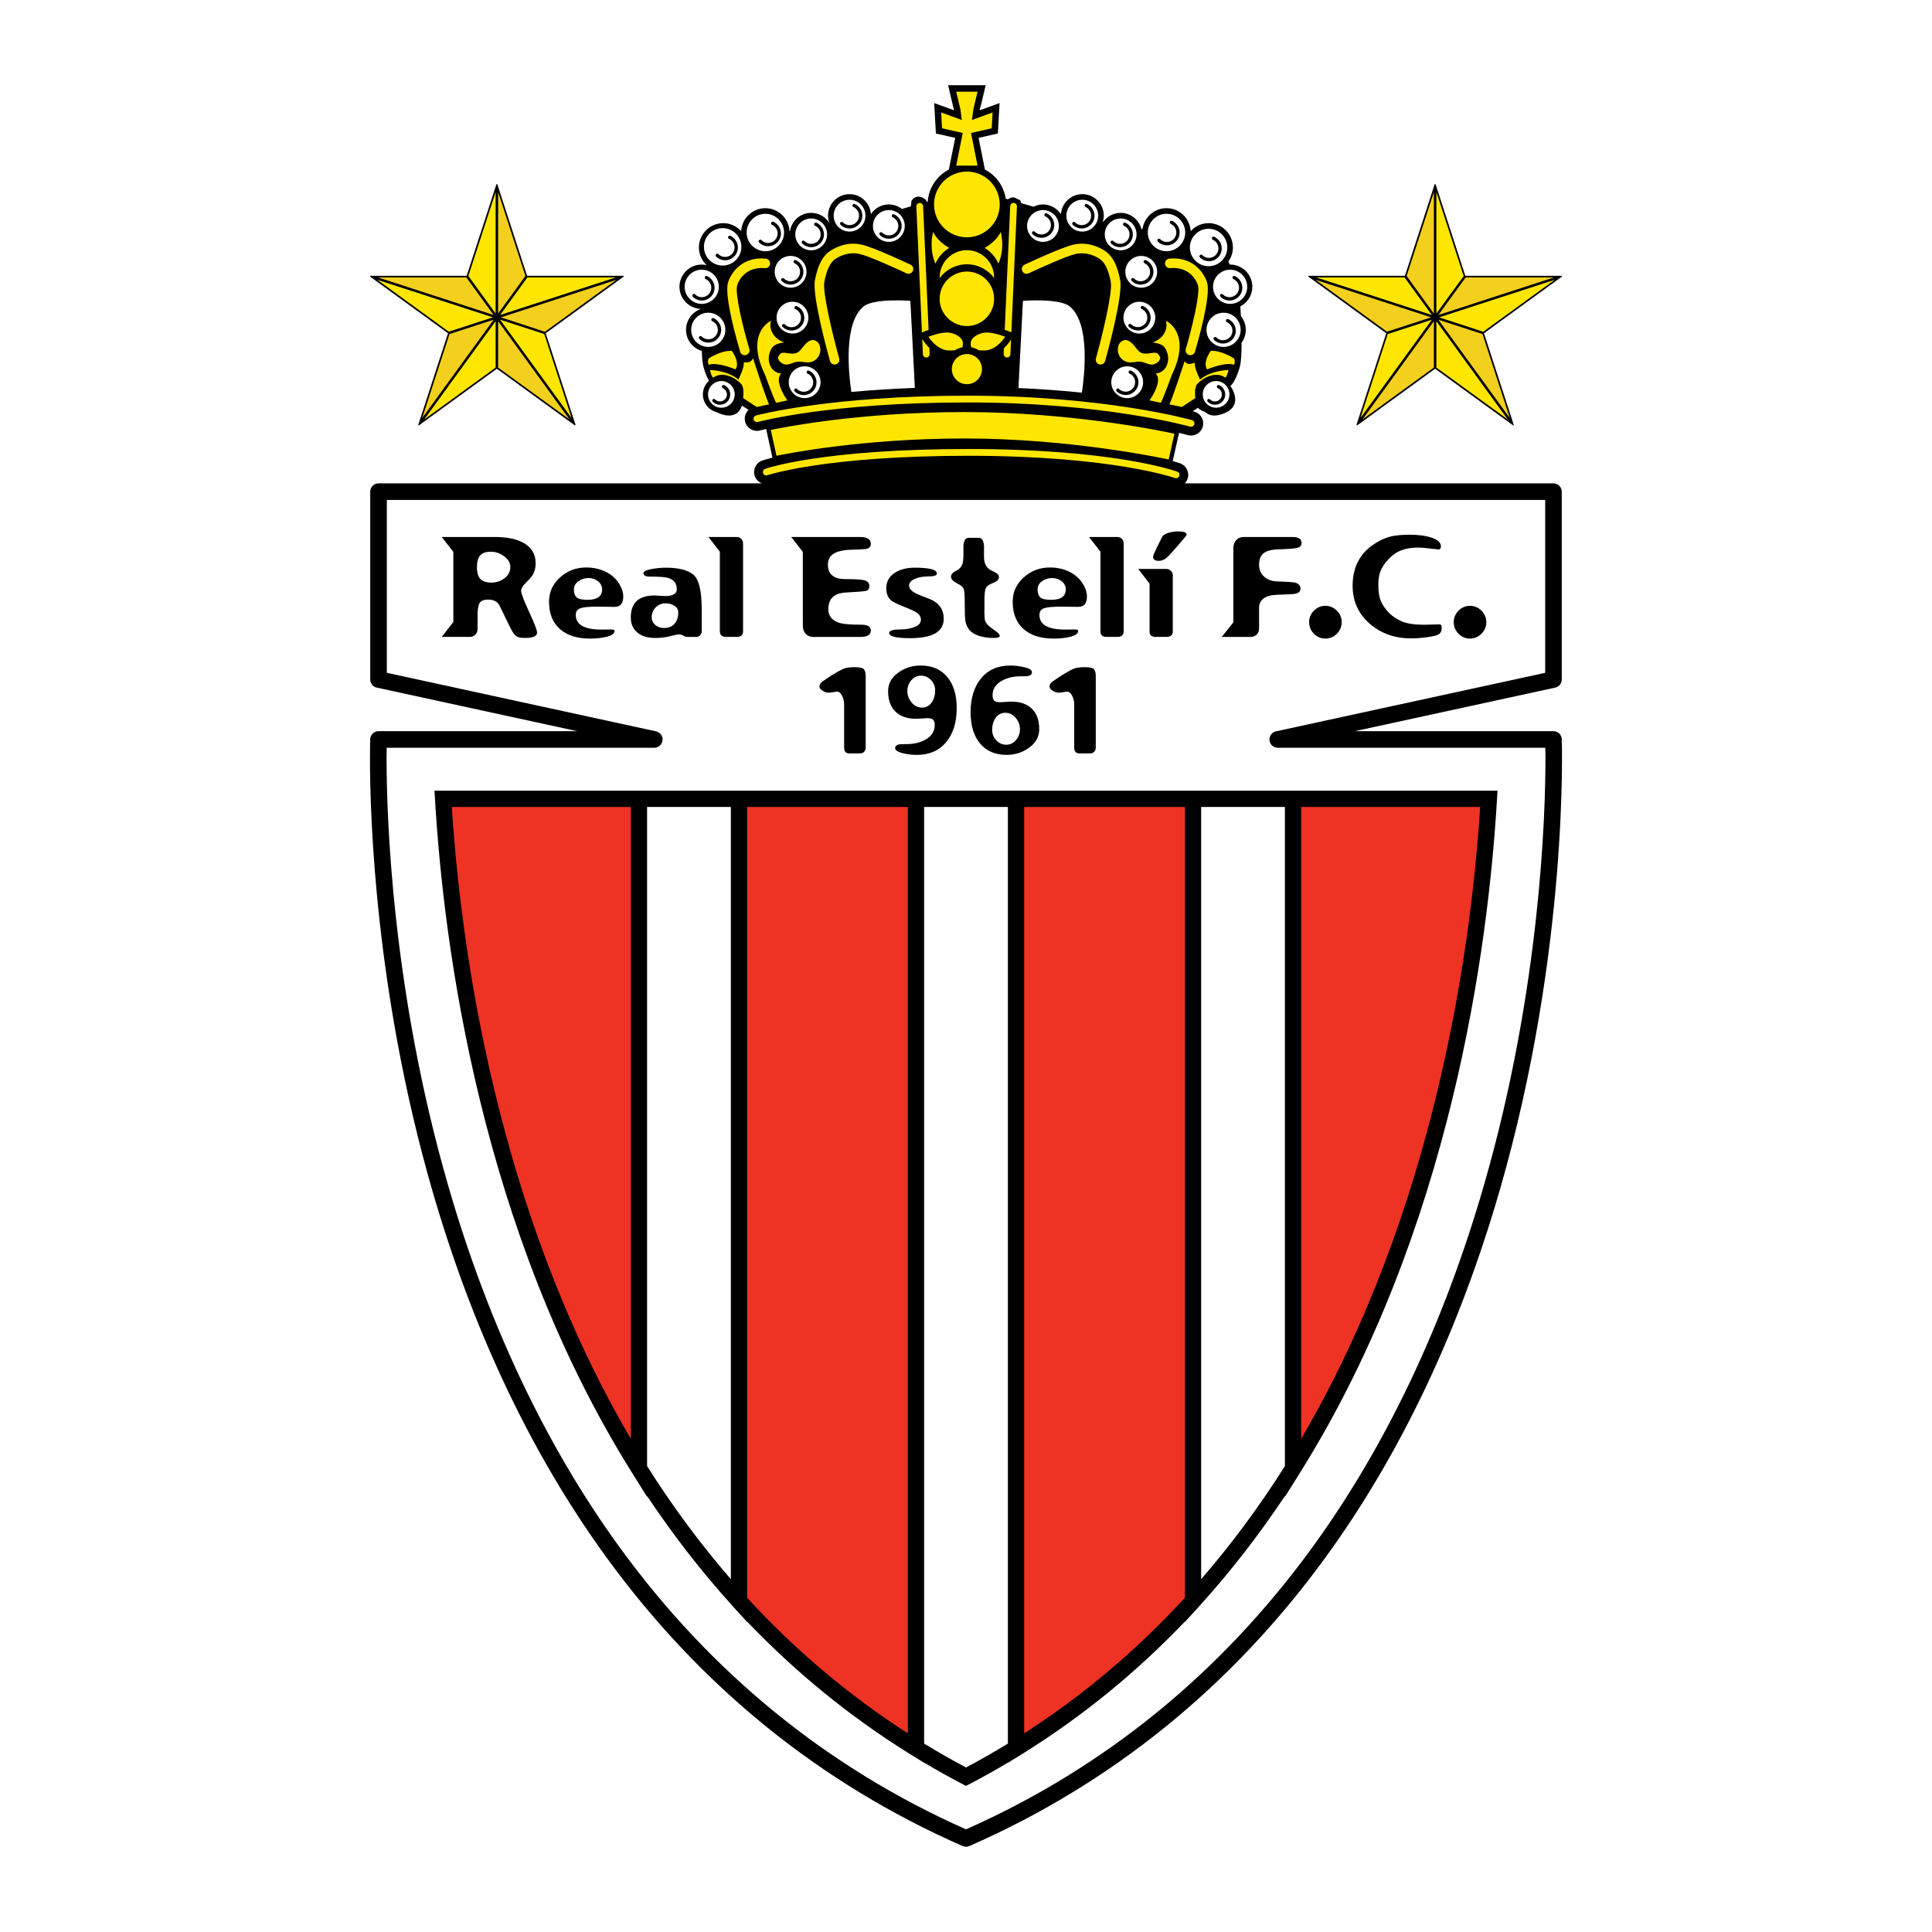
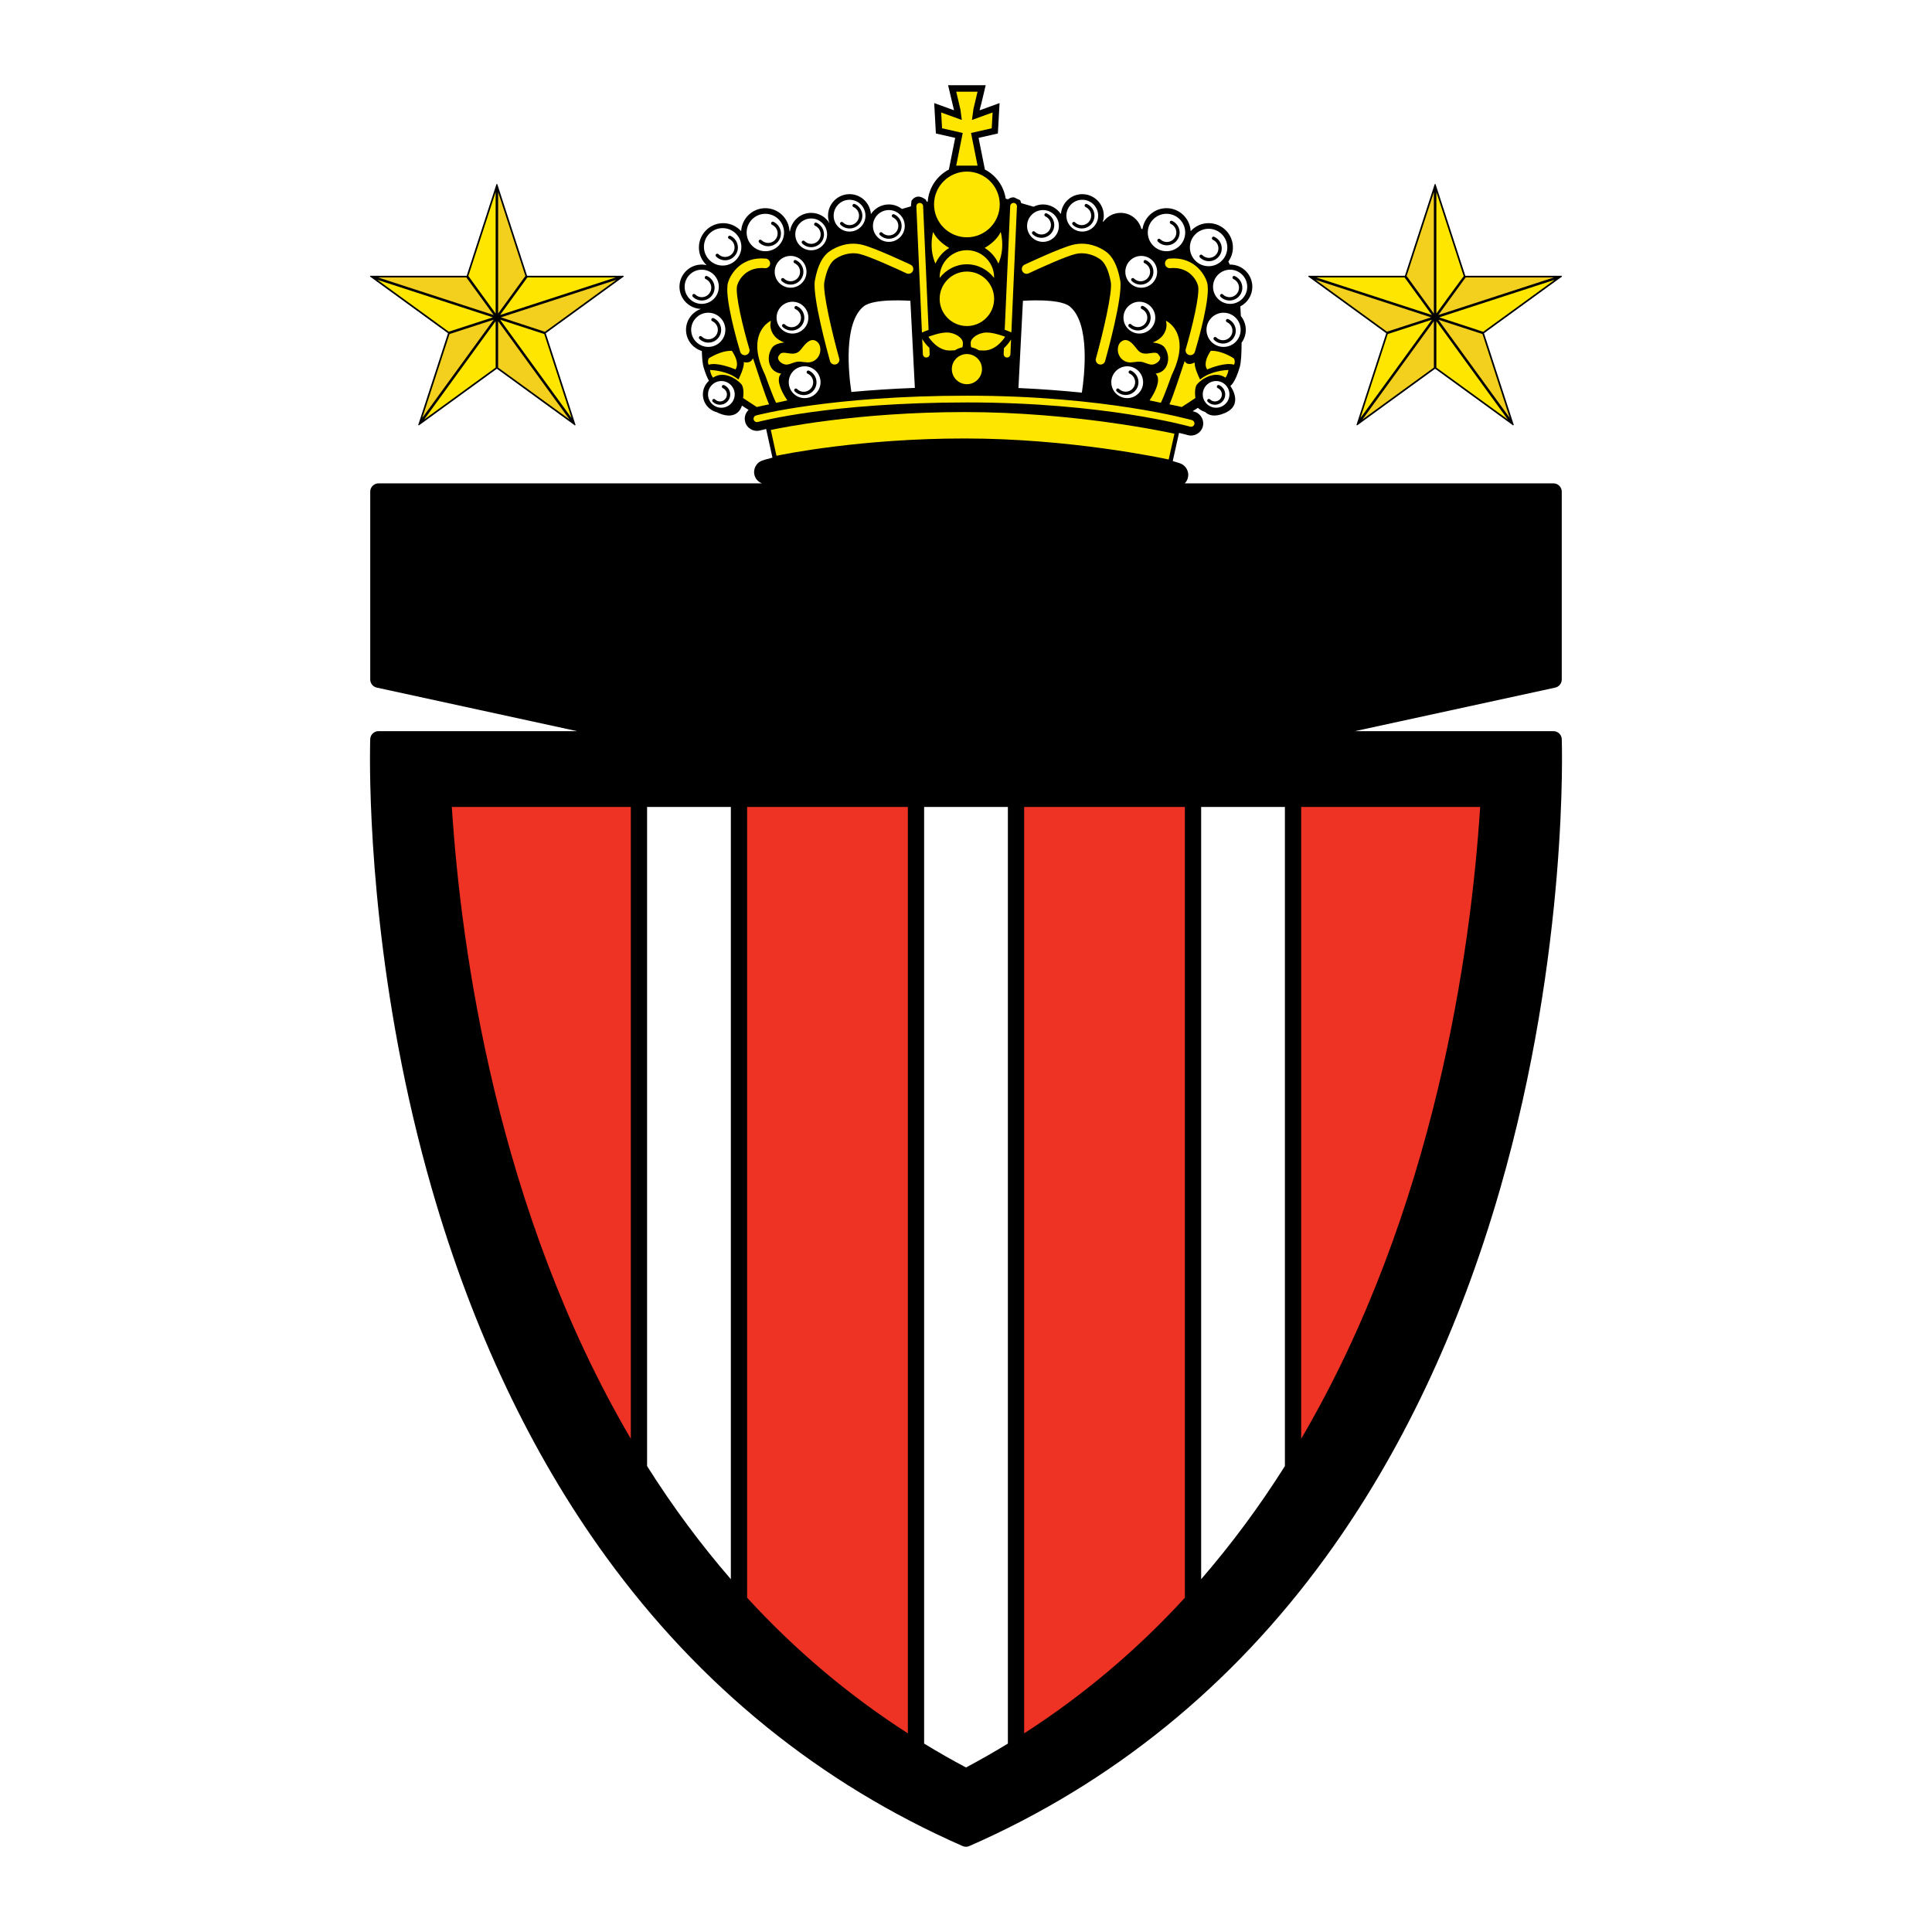
<svg xmlns="http://www.w3.org/2000/svg" version="1.0" id="Layer_1" x="0px" y="0px" width="192.756px" height="192.756px" viewBox="0 0 192.756 192.756" enable-background="new 0 0 192.756 192.756" xml:space="preserve">
  <g>
    <polygon fill-rule="evenodd" clip-rule="evenodd" fill="#FFFFFF" points="0,0 192.756,0 192.756,192.756 0,192.756 0,0  " />
    <path fill-rule="evenodd" clip-rule="evenodd" d="M155.818,73.743c-0.018-0.444-0.384-0.795-0.827-0.795c0,0-11.825,0-19.812,0   c7.942-1.727,19.987-4.345,19.987-4.345c0.38-0.083,0.651-0.419,0.651-0.809v-18.74c0-0.458-0.37-0.828-0.827-0.828h-36.789   c0.119-0.121,0.217-0.266,0.278-0.436c0.229-0.631-0.098-1.328-0.727-1.556c-0.047-0.017-0.294-0.104-0.747-0.234l0.627-2.811   c0.552,0.131,0.85,0.214,0.864,0.219c0.642,0.185,1.315-0.187,1.502-0.83c0.186-0.644-0.188-1.317-0.829-1.503   c-0.007-0.002-0.07-0.02-0.178-0.048l0.522-0.336c0.203,0.189,0.45,0.329,0.723,0.412c0.328,0.32,0.918,0.557,1.957,0.111   c1.961-0.84,0.56-2.707,0.56-2.707s0.467-0.28,0.934-1.867c0.138-0.469,0.186-1.387,0.186-2.446   c0.262-0.364,0.421-0.807,0.421-1.288c0-0.523-0.19-0.998-0.494-1.377c-0.016-0.333-0.034-0.655-0.052-0.96   c0.709-0.371,1.197-1.104,1.197-1.958c0-1.222-0.993-2.216-2.216-2.216c-0.012,0-0.022,0.003-0.034,0.003l-0.142-0.304   c0.284-0.397,0.455-0.88,0.455-1.404c0-1.338-1.089-2.427-2.427-2.427c-0.711,0-1.344,0.312-1.788,0.799   c-0.071-1.275-1.121-2.293-2.413-2.293c-1.223,0-2.225,0.91-2.393,2.086l-0.114-0.021c-0.245-0.917-1.074-1.597-2.067-1.597   c-0.709,0-1.333,0.35-1.725,0.881l-0.05-0.009c0.055-0.189,0.094-0.385,0.094-0.591c0-1.184-0.963-2.147-2.147-2.147   c-1.115,0-2.024,0.859-2.126,1.949l-0.042-0.008c-0.39-0.551-1.028-0.915-1.753-0.915c-0.338,0-0.653,0.086-0.938,0.226   l-1.231-0.356l-0.104-0.288l-0.622-0.291c-0.224-0.01-0.431,0.067-0.595,0.197l-0.229-0.067c-0.189-1.264-0.98-2.333-2.074-2.901   c-0.145-0.72-0.558-2.788-0.632-3.162c0.4-0.09,1.925-0.438,1.925-0.438l0.169-3.034c0,0-1.448,0.527-1.981,0.72   c0.002-0.011,0.008-0.057,0.008-0.057s-0.015,0.021-0.019,0.026c0.076-0.229,0.188-0.699,0.433-1.734l0.174-0.735h-0.354h-3.397   c0,0,0.574,2.422,0.592,2.499c-0.536-0.195-1.978-0.719-1.978-0.719l0.168,3.035c0,0,1.526,0.347,1.926,0.437   c-0.074,0.374-0.488,2.442-0.632,3.162c-1.176,0.611-2.003,1.798-2.107,3.186l-0.096,0.028c-0.053-0.114-0.098-0.208-0.098-0.208   s-0.436-0.358-0.831-0.303c-0.394,0.055-0.598,0.417-0.598,0.417l-0.059,0.551l-0.896,0.26c-0.362-0.279-0.811-0.452-1.302-0.452   c-0.747,0-1.404,0.385-1.79,0.966c-0.08-1.111-1-1.992-2.131-1.992c-1.184,0-2.147,0.963-2.147,2.147   c0,0.263,0.054,0.512,0.142,0.745c-0.378-0.613-1.051-1.025-1.822-1.025c-1.073,0-1.957,0.793-2.114,1.822l-0.047,0.009   c-0.068-1.277-1.119-2.298-2.414-2.298c-1.292,0-2.341,1.018-2.413,2.293c-0.444-0.487-1.078-0.799-1.788-0.799   c-1.338,0-2.427,1.088-2.427,2.427c0,0.696,0.298,1.32,0.768,1.763c-0.158-0.037-0.32-0.059-0.489-0.059   c-1.222,0-2.217,0.995-2.217,2.216c0,1.197,0.955,2.17,2.143,2.21c-0.864,0.303-1.49,1.118-1.49,2.084   c0,0.999,0.667,1.835,1.577,2.112c0.021,0.7,0.074,1.281,0.174,1.623c0.19,0.646,0.379,1.068,0.537,1.351   c-0.37,0.337-0.606,0.818-0.606,1.356c0,0.862,0.596,1.581,1.397,1.782c0.055,0.028,0.104,0.059,0.166,0.085   c1.96,0.841,2.334-0.747,2.334-0.747l0.664,0.429c-0.315,0.298-0.463,0.754-0.34,1.201c0.178,0.645,0.848,1.024,1.492,0.847   c0.011-0.003,0.215-0.057,0.598-0.144l0.63,2.857c-0.635,0.161-0.966,0.273-1.018,0.292c-0.63,0.221-0.965,0.913-0.746,1.544   c0.124,0.354,0.397,0.609,0.722,0.732H37.765c-0.457,0-0.827,0.37-0.827,0.828v18.74c0,0.389,0.271,0.726,0.651,0.809   c0,0,12.044,2.618,19.987,4.345c-7.986,0-19.812,0-19.812,0c-0.444,0-0.809,0.351-0.827,0.795c-0.001,0.037-0.024,0.71-0.024,1.925   c0,5.699,0.511,23.313,6.187,42.995c4.049,14.039,9.895,26.381,17.376,36.678c9.368,12.895,21.335,22.598,35.568,28.842   c0.212,0.094,0.453,0.094,0.665,0c14.233-6.244,26.2-15.947,35.569-28.842c7.48-10.297,13.327-22.639,17.376-36.678   C156.541,94.787,155.825,73.951,155.818,73.743L155.818,73.743L155.818,73.743z M95.185,10.978c0,0,0.003,0.024,0.003,0.027   C95.186,10.992,95.185,10.978,95.185,10.978L95.185,10.978L95.185,10.978z M102.059,30.012c0,0,3.641-0.28,4.668,0.56   c2.067,1.692,1.471,6.898,1.211,8.601c-0.002,0-0.004,0-0.006,0c-0.43-0.044-0.874-0.086-1.325-0.127   c-0.095-0.008-0.189-0.017-0.284-0.025c-0.931-0.081-1.903-0.153-2.919-0.214c-0.073-0.004-0.147-0.009-0.222-0.013   c-0.512-0.03-1.032-0.057-1.565-0.081c-0.003,0-0.005,0-0.007,0L102.059,30.012L102.059,30.012L102.059,30.012z M86.161,30.572   c1.027-0.84,4.667-0.56,4.667-0.56l0.448,8.688c-1.183,0.045-2.302,0.104-3.358,0.173c0,0-0.001,0-0.003,0.001   c-1.054,0.069-2.043,0.147-2.969,0.233c-0.002,0-0.004,0-0.006,0C84.676,37.34,84.119,32.244,86.161,30.572L86.161,30.572z" />
    <polygon fill-rule="evenodd" clip-rule="evenodd" points="54.449,33.247 62.235,27.59 62.217,27.554 62.21,27.515 52.587,27.515    49.613,18.363 49.574,18.369 49.535,18.363 46.561,27.515 36.938,27.515 36.931,27.554 36.913,27.59 44.699,33.247 41.725,42.399    41.76,42.417 41.789,42.445 49.574,36.789 57.359,42.445 57.387,42.417 57.423,42.399 54.449,33.247  " />
    <polygon fill-rule="evenodd" clip-rule="evenodd" points="148.058,33.247 155.843,27.59 155.825,27.555 155.818,27.515    146.195,27.515 143.221,18.363 143.182,18.369 143.143,18.363 140.169,27.515 130.545,27.515 130.539,27.555 130.521,27.59    138.307,33.247 135.333,42.399 135.368,42.417 135.396,42.445 143.182,36.789 150.968,42.445 150.996,42.417 151.031,42.399    148.058,33.247  " />
-     <path fill-rule="evenodd" clip-rule="evenodd" fill="#FFFFFF" d="M154.164,49.881c0,1.456,0,16.062,0,17.246   c-1.243,0.271-26.861,5.839-26.861,5.839c-0.383,0.083-0.651,0.423-0.651,0.808c0,0.03,0.002,0.06,0.005,0.089   c0.045,0.42,0.4,0.739,0.822,0.739c0,0,25.175,0,26.702,0c0.004,0.292,0.008,0.636,0.008,1.083c0,5.61-0.505,23.059-6.137,42.563   c-3.997,13.848-9.761,26.006-17.128,36.141c-9.117,12.541-20.739,22-34.546,28.125c-13.805-6.125-25.428-15.584-34.546-28.125   c-7.367-10.135-13.13-22.293-17.128-36.141c-5.631-19.504-6.136-36.953-6.136-42.563c0-0.446,0.004-0.791,0.008-1.083   c1.526,0,26.701,0,26.701,0c0.423,0,0.777-0.319,0.823-0.739c0.003-0.03,0.005-0.06,0.005-0.089c0-0.384-0.268-0.724-0.652-0.808   c0,0-25.618-5.569-26.86-5.839c0-1.183,0-15.79,0-17.246C40.212,49.881,152.544,49.881,154.164,49.881L154.164,49.881z" />
    <path fill-rule="evenodd" clip-rule="evenodd" d="M149.408,78.887H43.349l0.051,0.859c0.871,14.728,4.568,42.98,19.537,66.998   v0.002l0.124,0.197l1.5,2.395v-0.082c2.572,3.861,5.374,7.479,8.357,10.783v0.004l0.211,0.234l1.412,1.551v-0.041   c4.829,5.055,10.212,9.447,16.036,13.082v0.004l0.386,0.238c0.01,0.006,0.019,0.012,0.029,0.018l1.209,0.746v-0.016   c1.282,0.764,2.536,1.463,3.8,2.125l0.376,0.195l0.378-0.195c1.267-0.662,2.521-1.363,3.802-2.125v0.016l1.21-0.746   c0.009-0.006,0.019-0.012,0.028-0.018l0.386-0.238v-0.004c5.823-3.635,11.207-8.027,16.034-13.082v0.041l1.413-1.551l0.211-0.232   v-0.006c2.983-3.303,5.785-6.92,8.356-10.781v0.08l1.501-2.395l0.123-0.197v-0.002c14.97-24.02,18.668-52.271,19.537-66.998   L149.408,78.887L149.408,78.887z" />
    <path fill-rule="evenodd" clip-rule="evenodd" fill="#EE3224" d="M45.079,80.511c1.518,0,16.436,0,17.858,0v63.034   C49.593,120.803,45.997,94.805,45.079,80.511L45.079,80.511z" />
    <path fill-rule="evenodd" clip-rule="evenodd" fill="#FFFFFF" d="M64.56,146.27c0-0.475,0-64.18,0-65.759c1.249,0,7.108,0,8.357,0   c0,1.547,0,72.976,0,77.046C69.917,154.088,67.106,150.312,64.56,146.27L64.56,146.27z" />
    <path fill-rule="evenodd" clip-rule="evenodd" fill="#EE3224" d="M74.541,159.408V80.511c1.407,0,14.629,0,16.036,0v92.425   C84.726,169.18,79.336,164.639,74.541,159.408L74.541,159.408z" />
    <path fill-rule="evenodd" clip-rule="evenodd" fill="#FFFFFF" d="M96.378,176.34c-1.381-0.73-2.758-1.516-4.178-2.381   c0-0.908,0-91.861,0-93.448c1.249,0,7.108,0,8.356,0c0,1.587,0,92.54,0,93.448C99.14,174.822,97.762,175.607,96.378,176.34   L96.378,176.34z" />
    <path fill-rule="evenodd" clip-rule="evenodd" fill="#EE3224" d="M102.181,172.936V80.511c1.406,0,14.628,0,16.034,0v78.897   C113.421,164.639,108.03,169.178,102.181,172.936L102.181,172.936z" />
    <path fill-rule="evenodd" clip-rule="evenodd" fill="#FFFFFF" d="M119.839,157.557c0-4.07,0-75.499,0-77.046   c1.249,0,7.108,0,8.356,0c0,1.579,0,65.284,0,65.759C125.649,150.312,122.839,154.09,119.839,157.557L119.839,157.557z" />
    <path fill-rule="evenodd" clip-rule="evenodd" fill="#EE3224" d="M129.819,143.545V80.511c1.423,0,16.341,0,17.857,0   C146.76,94.804,143.164,120.801,129.819,143.545L129.819,143.545z" />
    <path fill-rule="evenodd" clip-rule="evenodd" d="M50.295,55.498c0.414,0.302,0.62,0.66,0.62,1.075   c0,0.446-0.191,0.816-0.573,1.111c-0.382,0.295-0.818,0.443-1.308,0.443c-0.503,0-0.871-0.119-1.103-0.358   c-0.231-0.239-0.347-0.629-0.347-1.169c0-0.554,0.109-0.952,0.327-1.193c0.218-0.241,0.57-0.362,1.056-0.362   C49.439,55.044,49.881,55.196,50.295,55.498L50.295,55.498L50.295,55.498z M46.858,63.546c0.227,0,0.415-0.075,0.564-0.224   c0.15-0.149,0.225-0.339,0.225-0.57v-1.39c0-0.578,0.069-0.979,0.207-1.203s0.418-0.336,0.843-0.336c0.56,0,0.94,0.199,1.144,0.596   c0.672,1.399,1.079,2.229,1.222,2.489c0.142,0.259,0.293,0.448,0.454,0.565c0.16,0.117,0.455,0.176,0.883,0.176   c0.79,0,1.185-0.181,1.185-0.542c0-0.222-0.266-0.908-0.796-2.061c-0.531-1.153-0.796-1.851-0.796-2.095   c0-0.221,0.141-0.475,0.424-0.759c0.283-0.285,0.483-0.499,0.603-0.644c0.119-0.145,0.219-0.334,0.3-0.569   c0.081-0.235,0.121-0.495,0.121-0.78c0-0.858-0.358-1.51-1.074-1.956c-0.717-0.445-1.706-0.667-2.966-0.667h-5.329l1.158,1.485   v6.999l-1.158,1.485H46.858L46.858,63.546z" />
    <path fill-rule="evenodd" clip-rule="evenodd" d="M59.667,57.994c0.271,0.215,0.405,0.483,0.405,0.804   c0,0.348-0.121,0.61-0.361,0.784c-0.241,0.174-0.602,0.261-1.083,0.261c-0.572,0-0.943-0.085-1.113-0.254s-0.255-0.426-0.255-0.771   c0-0.339,0.147-0.615,0.443-0.828c0.295-0.213,0.636-0.319,1.021-0.319C59.083,57.671,59.397,57.779,59.667,57.994L59.667,57.994   L59.667,57.994z M61.968,60.29c0.143-0.172,0.214-0.427,0.214-0.766c0-0.442-0.155-0.9-0.465-1.372   c-0.311-0.472-0.75-0.846-1.318-1.122c-0.568-0.275-1.208-0.413-1.919-0.413c-1.001,0-1.868,0.33-2.602,0.99   c-0.734,0.66-1.101,1.468-1.101,2.424c0,1.175,0.358,2.082,1.076,2.721c0.717,0.64,1.72,0.959,3.01,0.959   c0.665,0,1.24-0.065,1.724-0.197c0.484-0.131,0.726-0.321,0.726-0.57c0-0.095-0.129-0.143-0.387-0.143l-0.902,0.014   c-1.72,0-2.579-0.485-2.579-1.456c0-0.332,0.146-0.554,0.438-0.666s0.873-0.167,1.743-0.167l1.692,0.021   C61.609,60.546,61.825,60.461,61.968,60.29L61.968,60.29z" />
    <path fill-rule="evenodd" clip-rule="evenodd" d="M67.289,60.441c0.254,0.164,0.381,0.38,0.381,0.649   c0,0.484-0.125,0.865-0.375,1.146s-0.599,0.42-1.048,0.42c-0.34,0-0.63-0.1-0.868-0.301c-0.238-0.2-0.357-0.456-0.357-0.766   c0-0.392,0.132-0.723,0.398-0.992c0.266-0.269,0.593-0.403,0.983-0.403C66.74,60.195,67.035,60.277,67.289,60.441L67.289,60.441   L67.289,60.441z M70.008,60.75c0-1.823-0.28-2.964-0.84-3.423c-0.56-0.459-1.472-0.689-2.736-0.689   c-0.48,0-0.973,0.049-1.479,0.147c-0.505,0.099-0.758,0.232-0.758,0.4c0,0.229,0.213,0.342,0.641,0.342   c0.885,0,1.475,0.04,1.771,0.118c0.295,0.079,0.521,0.213,0.681,0.404c0.159,0.191,0.238,0.434,0.238,0.729   c0,0.462-0.396,0.693-1.188,0.693c-0.113,0-0.284-0.011-0.513-0.031s-0.4-0.031-0.513-0.031c-1.584,0-2.377,0.73-2.377,2.191   c0,0.651,0.22,1.155,0.659,1.513s1.029,0.536,1.772,0.536c0.317,0,0.6-0.017,0.848-0.05c0.249-0.033,0.528-0.092,0.835-0.176   c0.308-0.084,0.534-0.126,0.679-0.126c0.163,0,0.314,0.042,0.455,0.124c0.141,0.083,0.277,0.125,0.408,0.125h0.89   c0.136,0,0.258-0.057,0.366-0.17c0.109-0.113,0.163-0.237,0.163-0.373V60.75L70.008,60.75z" />
    <path fill-rule="evenodd" clip-rule="evenodd" d="M74.137,62.962c0,0.389-0.214,0.583-0.641,0.583h-1.049   c-0.418,0-0.627-0.19-0.627-0.57v-7.928l-1.138-1.472h2.815c0.186,0,0.338,0.062,0.459,0.187c0.12,0.125,0.18,0.279,0.18,0.464   V62.962L74.137,62.962z" />
    <path fill-rule="evenodd" clip-rule="evenodd" d="M80.098,55.062l-1.159-1.485h6.878c0.709,0,1.065,0.226,1.065,0.677   c0,0.163-0.048,0.287-0.146,0.373c-0.097,0.085-0.239,0.137-0.426,0.156c-0.187,0.018-0.763,0.045-1.728,0.081   c-0.704,0.059-1.209,0.21-1.519,0.454s-0.463,0.582-0.463,1.016c0,0.962,0.577,1.442,1.73,1.442c1.136,0,1.82,0.055,2.055,0.163   c0.234,0.109,0.352,0.288,0.352,0.537c0,0.258-0.1,0.414-0.3,0.469c-0.2,0.054-0.876,0.111-2.027,0.17   c-1.178,0.054-1.768,0.609-1.768,1.664c0,0.354,0.1,0.646,0.301,0.879c0.201,0.233,0.494,0.403,0.879,0.509   c0.386,0.107,1.095,0.16,2.127,0.16c0.622,0,0.934,0.194,0.934,0.583c0,0.425-0.353,0.638-1.059,0.638h-4.688   c-0.312,0-0.563-0.103-0.753-0.309s-0.285-0.469-0.285-0.791V55.062L80.098,55.062z" />
    <path fill-rule="evenodd" clip-rule="evenodd" d="M90.815,63.67c-1.4,0-2.099-0.172-2.099-0.516c0-0.235,0.358-0.353,1.075-0.353   c0.563,0,1.053-0.083,1.47-0.251c0.413-0.163,0.619-0.407,0.619-0.732c0-0.194-0.079-0.377-0.238-0.549s-0.62-0.408-1.384-0.709   c-0.764-0.3-1.226-0.53-1.387-0.688c-0.161-0.158-0.276-0.334-0.344-0.529c-0.068-0.194-0.102-0.411-0.102-0.651   c0-0.642,0.266-1.145,0.797-1.509c0.532-0.364,1.213-0.546,2.042-0.546c1.472,0,2.207,0.191,2.207,0.575   c0,0.196-0.263,0.294-0.79,0.294c-0.572,0-1.044,0.083-1.417,0.25c-0.376,0.167-0.565,0.389-0.565,0.664   c0,0.149,0.062,0.292,0.184,0.427c0.122,0.136,0.289,0.255,0.5,0.359c0.211,0.104,0.638,0.277,1.282,0.521   c0.993,0.371,1.489,1.041,1.489,2.012c0,0.641-0.278,1.124-0.835,1.446C92.764,63.508,91.929,63.67,90.815,63.67L90.815,63.67z" />
-     <path fill-rule="evenodd" clip-rule="evenodd" d="M96.623,53.659h1.048c0.304,0,0.474,0.303,0.511,0.908l-0.009,0.047v0.936   c0,0.678,0.249,1.136,0.748,1.375c0.349,0.158,0.56,0.283,0.632,0.373c0.072,0.091,0.109,0.183,0.109,0.278   c0,0.244-0.198,0.44-0.595,0.589c-0.397,0.149-0.638,0.329-0.722,0.539c-0.083,0.21-0.125,0.593-0.125,1.149v0.637l-0.007,0.644   c0,0.379,0.024,0.642,0.072,0.786s0.132,0.282,0.253,0.414c0.121,0.131,0.393,0.346,0.816,0.644c0.26,0.185,0.39,0.341,0.39,0.467   c0,0.135-0.195,0.204-0.586,0.204c-0.596,0-1.111-0.077-1.547-0.23c-0.437-0.154-0.752-0.368-0.947-0.641   c-0.195-0.273-0.313-0.566-0.354-0.878c-0.042-0.312-0.062-0.994-0.062-2.047c0-0.592-0.038-0.97-0.112-1.135   c-0.074-0.165-0.302-0.345-0.683-0.539s-0.571-0.411-0.571-0.651c0-0.221,0.178-0.42,0.537-0.597c0.21-0.104,0.38-0.255,0.51-0.454   c0.129-0.198,0.195-0.587,0.195-1.166v-0.664l-0.007-0.075C96.141,53.964,96.309,53.659,96.623,53.659L96.623,53.659z" />
    <path fill-rule="evenodd" clip-rule="evenodd" d="M105.927,57.994c0.271,0.215,0.405,0.483,0.405,0.804   c0,0.348-0.121,0.61-0.361,0.784c-0.24,0.174-0.602,0.261-1.082,0.261c-0.572,0-0.944-0.085-1.114-0.254   c-0.171-0.169-0.255-0.426-0.255-0.771c0-0.339,0.147-0.615,0.442-0.828c0.295-0.213,0.636-0.319,1.021-0.319   C105.342,57.671,105.656,57.779,105.927,57.994L105.927,57.994L105.927,57.994z M108.228,60.29   c0.143-0.172,0.215-0.427,0.215-0.766c0-0.442-0.155-0.9-0.466-1.372c-0.311-0.472-0.75-0.846-1.318-1.122   c-0.568-0.275-1.208-0.413-1.919-0.413c-1.001,0-1.868,0.33-2.603,0.99c-0.733,0.66-1.1,1.468-1.1,2.424   c0,1.175,0.358,2.082,1.075,2.721c0.717,0.64,1.721,0.959,3.011,0.959c0.665,0,1.239-0.065,1.724-0.197   c0.484-0.131,0.727-0.321,0.727-0.57c0-0.095-0.129-0.143-0.388-0.143l-0.902,0.014c-1.719,0-2.578-0.485-2.578-1.456   c0-0.332,0.146-0.554,0.438-0.666s0.873-0.167,1.743-0.167l1.692,0.021C107.868,60.546,108.085,60.461,108.228,60.29L108.228,60.29   z" />
    <path fill-rule="evenodd" clip-rule="evenodd" d="M112.11,62.962c0,0.389-0.214,0.583-0.641,0.583h-1.049   c-0.419,0-0.627-0.19-0.627-0.57v-7.928l-1.139-1.472h2.815c0.186,0,0.339,0.062,0.459,0.187c0.12,0.125,0.181,0.279,0.181,0.464   V62.962L112.11,62.962z" />
    <path fill-rule="evenodd" clip-rule="evenodd" d="M117.01,63.003c0,0.361-0.219,0.542-0.654,0.542h-1.05   c-0.408,0-0.612-0.172-0.612-0.515v-4.798l-1.138-1.471h2.79c0.171,0,0.325,0.062,0.46,0.183c0.136,0.122,0.204,0.269,0.204,0.44   V63.003L117.01,63.003L117.01,63.003z M115.606,55.955c-0.375,0-0.562-0.133-0.562-0.401c0-0.104,0.126-0.417,0.379-0.938   l0.521-1.047c0.094-0.176,0.303-0.312,0.625-0.408c0.323-0.095,0.654-0.143,0.992-0.143c0.555,0,0.833,0.107,0.833,0.32   c0,0.031-0.08,0.147-0.24,0.347c-0.16,0.199-0.41,0.492-0.748,0.877l-0.766,0.85c-0.162,0.182-0.33,0.318-0.504,0.408   S115.786,55.955,115.606,55.955L115.606,55.955z" />
    <path fill-rule="evenodd" clip-rule="evenodd" d="M121.895,63.546l1.158-1.458v-7.419c0-0.317,0.096-0.578,0.285-0.784   c0.189-0.206,0.443-0.309,0.759-0.309h4.854c0.605,0,0.908,0.201,0.908,0.604c0,0.24-0.132,0.397-0.396,0.471   c-0.264,0.075-0.91,0.128-1.938,0.159c-0.699,0.023-1.192,0.158-1.479,0.404c-0.286,0.247-0.429,0.621-0.429,1.123   c0,0.488,0.164,0.883,0.492,1.184c0.328,0.3,0.754,0.462,1.276,0.485c0.31,0.009,0.68,0.025,1.109,0.047s0.713,0.062,0.851,0.119   c0.137,0.057,0.239,0.132,0.308,0.227c0.066,0.095,0.101,0.212,0.101,0.353c0,0.321-0.292,0.498-0.877,0.529l-1.444,0.061   c-0.419,0.022-0.73,0.07-0.935,0.143c-0.205,0.072-0.372,0.167-0.503,0.285s-0.226,0.247-0.287,0.39   c-0.061,0.142-0.091,0.3-0.091,0.471v2.082c0,0.249-0.081,0.45-0.245,0.604c-0.163,0.154-0.369,0.23-0.619,0.23H121.895   L121.895,63.546z" />
    <path fill-rule="evenodd" clip-rule="evenodd" d="M132.232,63.711c-0.443,0-0.823-0.161-1.143-0.483   c-0.318-0.322-0.478-0.706-0.478-1.151c0-0.445,0.159-0.828,0.478-1.15c0.319-0.322,0.699-0.484,1.143-0.484   s0.825,0.162,1.146,0.484c0.321,0.322,0.482,0.706,0.482,1.15c0,0.445-0.161,0.829-0.482,1.151   C133.058,63.55,132.676,63.711,132.232,63.711L132.232,63.711z" />
    <path fill-rule="evenodd" clip-rule="evenodd" d="M140.773,63.69c-1.626,0-3.003-0.492-4.131-1.477   c-1.128-0.984-1.692-2.244-1.692-3.779c0-0.611,0.081-1.174,0.242-1.691c0.16-0.516,0.407-0.988,0.74-1.416s0.773-0.81,1.322-1.147   s1.065-0.561,1.551-0.669c0.484-0.108,1.1-0.163,1.843-0.163c0.87,0,1.605,0.101,2.209,0.303c0.603,0.202,0.904,0.493,0.904,0.873   c0,0.195-0.084,0.292-0.252,0.292c-0.04,0-0.323-0.031-0.849-0.093c-0.526-0.062-0.916-0.093-1.17-0.093   c-0.644,0-1.204,0.092-1.682,0.275c-0.479,0.183-0.91,0.483-1.295,0.9c-0.386,0.417-0.648,0.816-0.789,1.199   c-0.14,0.382-0.21,0.823-0.21,1.321c0,0.738,0.099,1.316,0.298,1.735s0.474,0.797,0.822,1.134c0.349,0.338,0.776,0.612,1.283,0.822   c0.508,0.21,1.234,0.316,2.181,0.316l1.521-0.041c0.149,0,0.223,0.116,0.223,0.346c0,0.268-0.076,0.466-0.23,0.598   s-0.533,0.24-1.138,0.326C141.87,63.647,141.304,63.69,140.773,63.69L140.773,63.69z" />
    <path fill-rule="evenodd" clip-rule="evenodd" d="M146.662,63.711c-0.443,0-0.824-0.161-1.143-0.483   c-0.319-0.322-0.479-0.706-0.479-1.151c0-0.445,0.159-0.828,0.479-1.15c0.318-0.322,0.699-0.484,1.143-0.484   c0.442,0,0.824,0.162,1.146,0.484c0.32,0.322,0.481,0.706,0.481,1.15c0,0.445-0.161,0.829-0.481,1.151   C147.486,63.55,147.104,63.711,146.662,63.711L146.662,63.711z" />
    <path fill-rule="evenodd" clip-rule="evenodd" d="M86.37,67.448v7.14c0,0.159-0.052,0.295-0.154,0.41   c-0.103,0.114-0.234,0.171-0.394,0.171h-1.067c-0.357,0-0.536-0.19-0.536-0.57v-4.345c0-0.267-0.067-0.542-0.201-0.825   c-0.133-0.282-0.305-0.423-0.514-0.423c-0.069,0-0.193,0.017-0.369,0.051c-0.176,0.035-0.33,0.052-0.461,0.052   c-0.197,0-0.4-0.064-0.606-0.194c-0.208-0.129-0.311-0.268-0.311-0.415c0-0.1,0.029-0.196,0.087-0.287   c0.059-0.091,0.14-0.171,0.244-0.241l0.536-0.365c0.259-0.178,0.579-0.375,0.957-0.591c0.378-0.217,0.676-0.346,0.893-0.389   s0.484-0.063,0.802-0.063c0.5,0,0.808,0.071,0.922,0.215C86.313,66.923,86.37,67.146,86.37,67.448L86.37,67.448z" />
    <path fill-rule="evenodd" clip-rule="evenodd" d="M92.888,67.853c0.275,0.293,0.413,0.635,0.413,1.027   c0,0.478-0.118,0.883-0.355,1.217c-0.236,0.333-0.558,0.5-0.964,0.5c-0.399,0-0.741-0.168-1.026-0.503   c-0.284-0.336-0.427-0.713-0.427-1.133c0-0.419,0.131-0.782,0.392-1.089c0.262-0.307,0.586-0.46,0.973-0.46   S92.613,67.56,92.888,67.853L92.888,67.853L92.888,67.853z M94.401,74.043c0.701-0.848,1.051-1.983,1.051-3.407   c0-1.308-0.316-2.34-0.946-3.099c-0.63-0.758-1.517-1.138-2.661-1.138c-0.838,0-1.587,0.242-2.249,0.725   c-0.661,0.483-0.991,1.092-0.991,1.826c0,0.889,0.244,1.572,0.733,2.049s1.179,0.716,2.071,0.716c0.12,0,0.302-0.01,0.546-0.031   c0.245-0.021,0.427-0.031,0.547-0.031c0.291,0,0.489,0.053,0.596,0.157c0.107,0.104,0.161,0.275,0.161,0.511   c0,0.597-0.274,1.066-0.821,1.407c-0.552,0.34-1.218,0.511-1.999,0.511c-0.342,0-0.573,0.007-0.693,0.021   c-0.121,0.014-0.224,0.053-0.309,0.12s-0.128,0.154-0.128,0.263c0,0.207,0.236,0.371,0.708,0.491   c0.472,0.121,0.956,0.181,1.453,0.181C92.723,75.314,93.7,74.89,94.401,74.043L94.401,74.043z" />
    <path fill-rule="evenodd" clip-rule="evenodd" d="M101.332,71.617c0.285,0.334,0.428,0.711,0.428,1.131s-0.131,0.784-0.393,1.091   c-0.262,0.308-0.588,0.461-0.979,0.461c-0.384,0-0.714-0.146-0.988-0.44c-0.275-0.293-0.412-0.635-0.412-1.024   c0-0.486,0.117-0.894,0.354-1.225c0.235-0.331,0.558-0.496,0.964-0.496C100.705,71.115,101.048,71.283,101.332,71.617   L101.332,71.617L101.332,71.617z M102.688,74.586c0.663-0.485,0.995-1.095,0.995-1.829c0-0.889-0.244-1.571-0.733-2.049   c-0.488-0.474-1.179-0.71-2.07-0.71c-0.124,0-0.309,0.01-0.551,0.031s-0.426,0.031-0.549,0.031c-0.279,0-0.475-0.051-0.586-0.154   c-0.109-0.103-0.165-0.276-0.165-0.521c0-0.596,0.273-1.064,0.818-1.403c0.546-0.339,1.207-0.508,1.985-0.508   c0.144,0,0.31-0.001,0.499-0.003s0.342-0.038,0.456-0.107s0.171-0.168,0.171-0.296c0-0.209-0.242-0.373-0.729-0.491   c-0.486-0.118-0.961-0.177-1.426-0.177c-1.248,0-2.221,0.425-2.919,1.276c-0.7,0.851-1.049,1.984-1.049,3.399   c0,1.302,0.313,2.334,0.939,3.096c0.626,0.762,1.515,1.143,2.667,1.143C101.277,75.314,102.025,75.072,102.688,74.586   L102.688,74.586z" />
-     <path fill-rule="evenodd" clip-rule="evenodd" d="M109.325,67.448v7.14c0,0.159-0.052,0.295-0.154,0.41   c-0.104,0.114-0.234,0.171-0.394,0.171h-1.067c-0.357,0-0.535-0.19-0.535-0.57v-4.345c0-0.267-0.067-0.542-0.2-0.825   c-0.134-0.282-0.306-0.423-0.515-0.423c-0.069,0-0.192,0.017-0.368,0.051c-0.177,0.035-0.33,0.052-0.462,0.052   c-0.197,0-0.399-0.064-0.606-0.194s-0.311-0.268-0.311-0.415c0-0.1,0.029-0.196,0.088-0.287c0.058-0.091,0.14-0.171,0.244-0.241   l0.535-0.365c0.259-0.178,0.578-0.375,0.956-0.591c0.379-0.217,0.676-0.346,0.893-0.389c0.218-0.042,0.485-0.063,0.804-0.063   c0.5,0,0.807,0.071,0.921,0.215C109.269,66.923,109.325,67.146,109.325,67.448L109.325,67.448z" />
    <path fill-rule="evenodd" clip-rule="evenodd" fill="#FFE600" d="M75.181,41.775c0,0.03,0.004,0.059,0.012,0.089   c0.05,0.179,0.236,0.285,0.415,0.236c0.07-0.02,7.156-1.949,20.915-1.949c13.642,0,22.133,2.39,22.217,2.415   c0.179,0.051,0.366-0.052,0.418-0.23s-0.052-0.366-0.23-0.418c-0.085-0.024-8.638-2.44-22.405-2.44   c-13.695,0-21.019,1.952-21.094,1.973C75.279,41.491,75.181,41.627,75.181,41.775L75.181,41.775z" />
-     <path fill-rule="evenodd" clip-rule="evenodd" fill="#FFE600" d="M117.657,47.491c0.03-0.085,0.026-0.177-0.012-0.258   s-0.105-0.143-0.19-0.174c-0.253-0.092-6.364-2.261-20.84-2.261c-14.462,0-20.045,1.898-20.275,1.979   c-0.175,0.061-0.268,0.254-0.206,0.43c0.029,0.085,0.091,0.154,0.172,0.193s0.172,0.044,0.258,0.014   c0.056-0.019,5.809-1.941,20.052-1.941c14.306,0,20.548,2.198,20.609,2.22C117.399,47.756,117.594,47.666,117.657,47.491   L117.657,47.491z" />
    <path fill-rule="evenodd" clip-rule="evenodd" fill="#FFE600" d="M96.243,43.746c10.448,0,19.554,1.924,20.357,2.099   c0.032-0.146,0.54-2.424,0.573-2.572c-0.878-0.193-10.103-2.161-20.93-2.161c-10.769,0-18.53,1.612-19.34,1.787   c0.033,0.148,0.535,2.428,0.567,2.574C78.251,45.307,85.932,43.746,96.243,43.746L96.243,43.746z" />
    <path fill-rule="evenodd" clip-rule="evenodd" fill="#FFE600" d="M96.972,11.97l0.079-0.593c0,0,0.072-0.52,0.073-0.523   c0,0,0.363-1.527,0.406-1.707c-0.104,0-1.94,0-2.126,0c0.105,0.443,0.416,1.754,0.421,1.792l0.135,1.031   c0,0-1.85-0.673-2.059-0.749c0.012,0.208,0.083,1.47,0.089,1.577c0.114,0.026,2.062,0.469,2.062,0.469s-0.614,3.071-0.651,3.257   c0.176,0,1.954,0,2.13,0c-0.038-0.187-0.651-3.257-0.651-3.257s1.949-0.443,2.063-0.469c0.006-0.104,0.078-1.384,0.089-1.577   C98.822,11.297,96.972,11.97,96.972,11.97L96.972,11.97z" />
    <path fill-rule="evenodd" clip-rule="evenodd" fill="#FFE600" d="M93.751,27.728c0.651-0.847,1.642-1.36,2.715-1.36   c1.073,0,2.063,0.513,2.715,1.36c0.001-0.015,0.002-0.049,0.002-0.049c0-1.499-1.219-2.718-2.717-2.718   c-1.499,0-2.718,1.22-2.718,2.718C93.749,27.679,93.75,27.712,93.751,27.728L93.751,27.728z" />
    <path fill-rule="evenodd" clip-rule="evenodd" fill="#FFE600" d="M96.467,27.093c-1.499,0-2.718,1.219-2.718,2.718   c0,1.499,1.22,2.718,2.718,2.718c1.498,0,2.717-1.219,2.717-2.718C99.184,28.312,97.965,27.093,96.467,27.093L96.467,27.093z" />
    <path fill-rule="evenodd" clip-rule="evenodd" fill="#FFE600" d="M76.404,25.803c-2.343-0.223-3.472,1.399-3.77,2.392   c-0.403,1.344,0.94,5.985,1.214,6.901c0.036,0.123,0.118,0.223,0.23,0.284c0.112,0.061,0.241,0.074,0.363,0.037   c0.122-0.036,0.223-0.118,0.284-0.23c0.061-0.112,0.074-0.241,0.038-0.363c-0.601-2.019-1.462-5.529-1.214-6.355   c0.214-0.714,1.039-1.879,2.765-1.715c0.127,0.012,0.251-0.026,0.35-0.107c0.098-0.081,0.159-0.195,0.17-0.322   C76.859,26.062,76.666,25.828,76.404,25.803L76.404,25.803z" />
    <path fill-rule="evenodd" clip-rule="evenodd" fill="#FFE600" d="M90.846,26.407c-0.146-0.069-3.609-1.706-4.857-1.994   c-1.443-0.333-2.607,0.251-3.173,0.628c-0.751,0.5-1.231,1.429-1.511,2.923c-0.293,1.562,1.318,7.397,1.504,8.058   c0.034,0.123,0.114,0.224,0.225,0.287c0.111,0.062,0.24,0.078,0.363,0.043c0.253-0.07,0.402-0.334,0.331-0.588   c-0.674-2.413-1.673-6.617-1.485-7.625c0.227-1.207,0.587-1.96,1.103-2.305c0.438-0.292,1.337-0.744,2.429-0.492   c0.95,0.219,3.689,1.465,4.665,1.927c0.238,0.112,0.522,0.01,0.635-0.228C91.186,26.805,91.083,26.52,90.846,26.407L90.846,26.407z   " />
    <path fill-rule="evenodd" clip-rule="evenodd" fill="#FFE600" d="M120.433,28.195c-0.298-0.993-1.428-2.615-3.771-2.392   c-0.127,0.012-0.242,0.073-0.323,0.171c-0.081,0.099-0.119,0.223-0.106,0.35c0.012,0.127,0.072,0.241,0.17,0.322   c0.099,0.082,0.223,0.12,0.35,0.107c1.729-0.164,2.551,1.001,2.766,1.715c0.248,0.825-0.613,4.336-1.214,6.355   c-0.036,0.122-0.023,0.25,0.037,0.362c0.061,0.113,0.161,0.195,0.284,0.231c0.252,0.075,0.518-0.069,0.594-0.321   C119.492,34.18,120.835,29.539,120.433,28.195L120.433,28.195z" />
    <path fill-rule="evenodd" clip-rule="evenodd" fill="#FFE600" d="M109.67,36.353c0.124,0.035,0.253,0.019,0.364-0.043   c0.111-0.063,0.19-0.165,0.225-0.288c0.185-0.66,1.797-6.495,1.503-8.058c-0.279-1.494-0.76-2.423-1.512-2.923   c-0.565-0.377-1.729-0.961-3.172-0.628c-1.249,0.289-4.712,1.925-4.858,1.994c-0.237,0.113-0.339,0.398-0.227,0.636   c0.112,0.238,0.397,0.34,0.635,0.228c0.976-0.462,3.715-1.708,4.664-1.927c1.094-0.252,1.991,0.2,2.429,0.492   c0.517,0.344,0.877,1.098,1.104,2.305c0.188,1.007-0.811,5.211-1.484,7.625c-0.034,0.123-0.019,0.251,0.044,0.363   C109.446,36.239,109.548,36.319,109.67,36.353L109.67,36.353z" />
    <path fill-rule="evenodd" clip-rule="evenodd" fill="#FFE600" d="M76.851,32.039c-0.073,0.037-1.297,0.684-1.297,2.502   c0,0.746,0.206,1.688,0.782,2.868c0.008,0.023,0.802,2.244,1.095,2.779c0.103-0.022,0.93-0.199,1.122-0.24   c-0.216-0.312-0.85-1.29-0.85-2.053c0-0.073,0.006-0.145,0.019-0.213c0.031-0.167,0.114-0.297,0.22-0.41   c-0.296-0.035-0.854-0.186-1.112-0.824c-0.089-0.219-0.133-0.451-0.133-0.684c0-0.369,0.11-0.74,0.325-1.062   c0.237-0.355,0.781-0.482,1.215-0.534c-0.375-0.135-0.763-0.374-1.034-0.738c-0.171-0.231-0.344-0.573-0.344-1.018   c0-0.122,0.031-0.262,0.061-0.399C76.889,32.024,76.851,32.039,76.851,32.039L76.851,32.039z" />
    <path fill-rule="evenodd" clip-rule="evenodd" fill="#FFE600" d="M117.691,34.54c0-1.817-1.224-2.463-1.291-2.498   c0,0-0.041-0.016-0.077-0.029c0.03,0.138,0.061,0.276,0.061,0.399c0,0.445-0.172,0.787-0.344,1.019   c-0.271,0.363-0.659,0.603-1.034,0.737c0.434,0.051,0.978,0.179,1.215,0.534c0.215,0.323,0.326,0.693,0.326,1.062   c0,0.232-0.044,0.464-0.133,0.683c-0.259,0.638-0.817,0.789-1.113,0.824c0.106,0.113,0.189,0.243,0.221,0.41   c0.013,0.068,0.019,0.14,0.019,0.213c0,0.763-0.633,1.741-0.849,2.053c0.191,0.041,1.019,0.218,1.121,0.24   c0.294-0.535,1.088-2.756,1.1-2.787C117.486,36.225,117.691,35.284,117.691,34.54L117.691,34.54z" />
    <path fill-rule="evenodd" clip-rule="evenodd" fill="#FFE600" d="M96.901,34.647c0.274,0.055,0.532,0.156,0.766,0.306   c0.027,0.001,0.499,0.018,0.499,0.018c1.153,0,1.923-1.069,2.117-1.37c-0.272-0.105-1.153-0.425-1.837-0.425   c-0.792,0-1.598,0.524-1.598,1.038C96.849,34.387,96.853,34.536,96.901,34.647L96.901,34.647z" />
    <path fill-rule="evenodd" clip-rule="evenodd" fill="#FFE600" d="M96.467,35.323c-0.829,0-1.503,0.675-1.503,1.504   s0.675,1.504,1.503,1.504c0.83,0,1.504-0.675,1.504-1.504S97.296,35.323,96.467,35.323L96.467,35.323z" />
    <path fill-rule="evenodd" clip-rule="evenodd" fill="#FFE600" d="M93.095,23.144c-0.06,0.246-0.15,0.701-0.15,1.282   c0,0.561,0.096,1.222,0.384,1.874c0.288-0.651,0.764-1.197,1.372-1.563C93.93,24.284,93.396,23.749,93.095,23.144L93.095,23.144z" />
    <path fill-rule="evenodd" clip-rule="evenodd" fill="#FFE600" d="M98.24,24.735c0.608,0.367,1.085,0.913,1.372,1.563   c0.287-0.651,0.384-1.312,0.384-1.874c0-0.581-0.091-1.036-0.151-1.282C99.545,23.749,99.01,24.284,98.24,24.735L98.24,24.735z" />
    <path fill-rule="evenodd" clip-rule="evenodd" fill="#FFE600" d="M81.782,34.472c-0.066-0.207-0.222-0.386-0.419-0.48   c-0.115-0.055-0.294-0.104-0.494-0.027c-0.353,0.137-0.6,0.448-0.837,0.749l-0.161,0.2c-0.382,0.458-0.848,0.39-1.34,0.316   c0,0-0.038-0.006-0.05-0.008c-0.211-0.031-0.378-0.056-0.571,0.03h0c-0.064,0.029-0.2,0.219-0.278,0.351   c-0.05,0.342,0.256,0.597,0.533,0.71c0.312,0.128,0.572,0.032,0.874-0.08l0.286-0.098c0.307-0.09,0.568-0.052,0.822-0.016   l0.438,0.041c0.41,0,0.78-0.185,1.017-0.508C81.847,35.314,81.914,34.884,81.782,34.472L81.782,34.472z" />
    <path fill-rule="evenodd" clip-rule="evenodd" fill="#FFE600" d="M115.463,35.251c-0.193-0.086-0.36-0.061-0.584-0.028   l-0.037,0.006c-0.492,0.073-0.958,0.143-1.341-0.316l-0.16-0.198c-0.238-0.301-0.485-0.613-0.839-0.75   c-0.199-0.077-0.378-0.028-0.492,0.027c-0.197,0.094-0.354,0.273-0.419,0.48c-0.132,0.412-0.065,0.842,0.182,1.181   c0.236,0.323,0.607,0.508,1.017,0.508l0.438-0.041c0.254-0.037,0.516-0.074,0.822,0.016l0.286,0.099   c0.301,0.111,0.561,0.208,0.873,0.079c0.276-0.114,0.582-0.369,0.542-0.683C115.662,35.47,115.528,35.28,115.463,35.251   L115.463,35.251z" />
    <path fill-rule="evenodd" clip-rule="evenodd" fill="#FFE600" d="M70.73,35.741c-0.072,0.126-0.096,0.246-0.096,0.35   c0,0.155,0.046,0.251,0.072,0.3c0.807-0.273,2.333,0.321,2.676,0.464c0.102-0.156,0.151-0.33,0.151-0.509   c0-0.615-0.454-1.256-0.518-1.344C71.879,34.964,70.734,35.748,70.73,35.741L70.73,35.741z" />
    <path fill-rule="evenodd" clip-rule="evenodd" fill="#FFE600" d="M120.803,35.001c-0.063,0.088-0.518,0.729-0.518,1.344   c0,0.18,0.049,0.353,0.151,0.509c0.343-0.144,1.87-0.737,2.677-0.464c0.027-0.05,0.079-0.155,0.079-0.316   c0-0.094-0.021-0.199-0.079-0.307C123.102,35.759,121.947,34.963,120.803,35.001L120.803,35.001z" />
    <path fill-rule="evenodd" clip-rule="evenodd" fill="#FFE600" d="M75.499,40.609c0.221-0.062,0.959-0.21,1.232-0.264   c-0.344-0.737-1.336-3.777-1.602-4.596c-0.074,0.144-0.166,0.265-0.298,0.332c-0.229,0.116-0.485,0.083-0.64,0.046   c0.007,0.037,0.026,0.061,0.026,0.104c0,0.5-0.403,1.346-0.5,1.542l-0.044,0.091l-0.08-0.062c-0.981-0.763-2.376-0.875-2.75-0.891   c0.047,0.396,0.223,0.673,0.298,0.77c1.1-0.767,2.45,0.199,2.827,0.655c0.167,0.202,0.208,0.554,0.208,0.859   c0,0.229-0.023,0.429-0.036,0.521C74.227,39.771,75.441,40.572,75.499,40.609L75.499,40.609z" />
    <path fill-rule="evenodd" clip-rule="evenodd" fill="#FFE600" d="M122.264,37.679c0.074-0.097,0.25-0.374,0.298-0.77   c-0.373,0.017-1.769,0.128-2.75,0.891l-0.08,0.062l-0.045-0.091c-0.096-0.196-0.498-1.042-0.498-1.542   c0-0.025,0.013-0.039,0.015-0.062c-0.184,0.093-0.488,0.208-0.747,0.109c-0.114-0.044-0.195-0.138-0.262-0.253   c-0.255,0.78-1.182,3.601-1.521,4.321c0.274,0.054,1.013,0.201,1.232,0.264c0.059-0.038,1.272-0.838,1.358-0.895   c-0.013-0.092-0.036-0.292-0.036-0.521c0-0.305,0.042-0.658,0.209-0.859C119.814,37.877,121.164,36.912,122.264,37.679   L122.264,37.679z" />
    <path fill-rule="evenodd" clip-rule="evenodd" fill="#FFE600" d="M96.467,17.119c-1.808,0-3.278,1.47-3.278,3.278   s1.47,3.278,3.278,3.278c1.807,0,3.277-1.471,3.277-3.278S98.273,17.119,96.467,17.119L96.467,17.119z" />
    <path fill-rule="evenodd" clip-rule="evenodd" fill="#FFE600" d="M96.066,34.213c0-0.514-0.806-1.038-1.597-1.038   c-0.685,0-1.565,0.32-1.837,0.425c0.194,0.301,0.964,1.37,2.117,1.37c0,0,0.495-0.019,0.521-0.02   c0.228-0.146,0.478-0.245,0.744-0.301C96.062,34.539,96.066,34.389,96.066,34.213L96.066,34.213z" />
    <path fill-rule="evenodd" clip-rule="evenodd" fill="#FFFFFF" d="M87.094,22.544c0-0.875,0.712-1.586,1.587-1.586   c0.875,0,1.587,0.712,1.587,1.586c0,0.875-0.712,1.587-1.587,1.587C87.806,24.131,87.094,23.419,87.094,22.544L87.094,22.544z" />
    <path fill-rule="evenodd" clip-rule="evenodd" fill="#FFFFFF" d="M83.174,21.518c0-0.875,0.711-1.587,1.587-1.587   c0.875,0,1.587,0.711,1.587,1.587c0,0.875-0.712,1.586-1.587,1.586C83.885,23.104,83.174,22.392,83.174,21.518L83.174,21.518z" />
    <path fill-rule="evenodd" clip-rule="evenodd" fill="#FFFFFF" d="M79.346,23.384c0-0.875,0.711-1.587,1.587-1.587   c0.875,0,1.586,0.712,1.586,1.587c0,0.875-0.711,1.586-1.586,1.586C80.058,24.971,79.346,24.259,79.346,23.384L79.346,23.384z" />
    <path fill-rule="evenodd" clip-rule="evenodd" fill="#FFFFFF" d="M77.292,27.118c0-0.875,0.711-1.586,1.586-1.586   c0.875,0,1.587,0.711,1.587,1.586s-0.712,1.587-1.587,1.587C78.004,28.706,77.292,27.993,77.292,27.118L77.292,27.118z" />
    <path fill-rule="evenodd" clip-rule="evenodd" fill="#FFFFFF" d="M77.479,31.693c0-0.875,0.711-1.587,1.587-1.587   s1.586,0.712,1.586,1.587s-0.711,1.586-1.586,1.586S77.479,32.568,77.479,31.693L77.479,31.693z" />
    <path fill-rule="evenodd" clip-rule="evenodd" fill="#FFFFFF" d="M78.693,38.134c0-0.875,0.711-1.587,1.586-1.587   s1.587,0.712,1.587,1.587c0,0.875-0.712,1.587-1.587,1.587S78.693,39.009,78.693,38.134L78.693,38.134z" />
    <path fill-rule="evenodd" clip-rule="evenodd" fill="#FFFFFF" d="M74.492,23.198c0-1.029,0.838-1.867,1.867-1.867   c1.03,0,1.867,0.838,1.867,1.867s-0.837,1.867-1.867,1.867C75.33,25.064,74.492,24.227,74.492,23.198L74.492,23.198z" />
    <path fill-rule="evenodd" clip-rule="evenodd" fill="#FFFFFF" d="M70.232,24.627c0-1.029,0.837-1.867,1.867-1.867   c1.03,0,1.868,0.838,1.868,1.867s-0.838,1.868-1.868,1.868C71.069,26.495,70.232,25.657,70.232,24.627L70.232,24.627z" />
    <path fill-rule="evenodd" clip-rule="evenodd" fill="#FFFFFF" d="M68.306,28.612c0-0.94,0.764-1.705,1.705-1.705   s1.706,0.765,1.706,1.705c0,0.941-0.765,1.706-1.706,1.706S68.306,29.553,68.306,28.612L68.306,28.612z" />
    <path fill-rule="evenodd" clip-rule="evenodd" fill="#FFFFFF" d="M68.958,32.906c0-0.94,0.765-1.706,1.705-1.706   c0.94,0,1.706,0.765,1.706,1.706s-0.766,1.706-1.706,1.706C69.724,34.612,68.958,33.847,68.958,32.906L68.958,32.906z" />
    <path fill-rule="evenodd" clip-rule="evenodd" fill="#FFFFFF" d="M70.64,39.348c0-0.733,0.597-1.331,1.331-1.331   s1.331,0.597,1.331,1.331c0,0.734-0.597,1.332-1.331,1.332S70.64,40.082,70.64,39.348L70.64,39.348z" />
    <path fill-rule="evenodd" clip-rule="evenodd" fill="#FFFFFF" d="M104.059,24.131c-0.875,0-1.587-0.711-1.587-1.587   c0-0.875,0.712-1.586,1.587-1.586s1.587,0.712,1.587,1.586C105.646,23.419,104.934,24.131,104.059,24.131L104.059,24.131z" />
    <path fill-rule="evenodd" clip-rule="evenodd" fill="#FFFFFF" d="M107.979,23.104c-0.875,0-1.587-0.712-1.587-1.586   c0-0.875,0.712-1.587,1.587-1.587c0.876,0,1.587,0.711,1.587,1.587C109.566,22.392,108.855,23.104,107.979,23.104L107.979,23.104z" />
-     <path fill-rule="evenodd" clip-rule="evenodd" fill="#FFFFFF" d="M111.808,24.971c-0.875,0-1.587-0.711-1.587-1.586   c0-0.875,0.712-1.587,1.587-1.587s1.587,0.712,1.587,1.587C113.395,24.259,112.683,24.971,111.808,24.971L111.808,24.971z" />
    <path fill-rule="evenodd" clip-rule="evenodd" fill="#FFFFFF" d="M113.861,28.706c-0.875,0-1.587-0.712-1.587-1.587   s0.712-1.586,1.587-1.586s1.587,0.711,1.587,1.586S114.736,28.706,113.861,28.706L113.861,28.706z" />
    <path fill-rule="evenodd" clip-rule="evenodd" fill="#FFFFFF" d="M113.675,33.279c-0.876,0-1.587-0.711-1.587-1.586   s0.711-1.587,1.587-1.587c0.875,0,1.587,0.712,1.587,1.587S114.55,33.279,113.675,33.279L113.675,33.279z" />
    <path fill-rule="evenodd" clip-rule="evenodd" fill="#FFFFFF" d="M112.461,39.721c-0.875,0-1.587-0.711-1.587-1.587   c0-0.875,0.712-1.587,1.587-1.587s1.587,0.712,1.587,1.587C114.048,39.009,113.336,39.721,112.461,39.721L112.461,39.721z" />
    <path fill-rule="evenodd" clip-rule="evenodd" fill="#FFFFFF" d="M116.382,25.064c-1.029,0-1.867-0.837-1.867-1.867   s0.838-1.867,1.867-1.867s1.867,0.838,1.867,1.867S117.411,25.064,116.382,25.064L116.382,25.064z" />
    <path fill-rule="evenodd" clip-rule="evenodd" fill="#FFFFFF" d="M120.583,26.559c-1.03,0-1.868-0.838-1.868-1.868   s0.838-1.867,1.868-1.867c1.028,0,1.866,0.838,1.866,1.867S121.611,26.559,120.583,26.559L120.583,26.559z" />
    <path fill-rule="evenodd" clip-rule="evenodd" fill="#FFFFFF" d="M122.73,30.318c-0.941,0-1.705-0.765-1.705-1.706   c0-0.94,0.764-1.705,1.705-1.705c0.94,0,1.705,0.765,1.705,1.705C124.436,29.553,123.671,30.318,122.73,30.318L122.73,30.318z" />
    <path fill-rule="evenodd" clip-rule="evenodd" fill="#FFFFFF" d="M122.077,34.612c-0.94,0-1.706-0.766-1.706-1.706   s0.766-1.706,1.706-1.706s1.704,0.765,1.704,1.706S123.018,34.612,122.077,34.612L122.077,34.612z" />
    <path fill-rule="evenodd" clip-rule="evenodd" fill="#FFFFFF" d="M121.33,40.679c-0.734,0-1.331-0.597-1.331-1.332   c0-0.733,0.597-1.331,1.331-1.331c0.733,0,1.33,0.597,1.33,1.331C122.66,40.082,122.063,40.679,121.33,40.679L121.33,40.679z" />
    <path fill-rule="evenodd" clip-rule="evenodd" fill="#FFE600" d="M92.099,20.568c-0.004-0.089-0.042-0.172-0.109-0.233   s-0.152-0.092-0.243-0.088c-0.09,0.004-0.173,0.043-0.234,0.11c-0.057,0.062-0.087,0.142-0.087,0.226c0,0.005,0,0.011,0,0.017   c0,0,0.546,12.343,0.556,12.575c0.12-0.05,0.31-0.129,0.311-0.13c0,0,0.266-0.1,0.353-0.131   C92.64,32.793,92.099,20.568,92.099,20.568L92.099,20.568z" />
    <path fill-rule="evenodd" clip-rule="evenodd" fill="#FFE600" d="M92.752,35.333c0-0.005-0.025-0.562-0.027-0.618   c-0.419-0.404-0.66-0.803-0.704-0.881c0,0-0.01-0.018-0.012-0.021c0.021,0.462,0.068,1.534,0.068,1.534   c0.008,0.186,0.167,0.331,0.352,0.323C92.61,35.663,92.752,35.513,92.752,35.333L92.752,35.333z" />
    <path fill-rule="evenodd" clip-rule="evenodd" fill="#FFE600" d="M100.874,33.866c-0.05,0.085-0.289,0.475-0.715,0.877   c-0.002,0.056-0.025,0.585-0.025,0.59c0,0.085,0.031,0.165,0.088,0.228c0.062,0.067,0.145,0.106,0.234,0.109   c0.186,0.008,0.344-0.137,0.353-0.322C100.809,35.348,100.854,34.32,100.874,33.866L100.874,33.866z" />
    <path fill-rule="evenodd" clip-rule="evenodd" fill="#FFE600" d="M101.14,20.247c-0.186-0.008-0.344,0.136-0.352,0.322   c0,0-0.542,12.215-0.547,12.334c0.088,0.033,0.381,0.141,0.381,0.141l-0.002-0.001c0,0,0.171,0.072,0.285,0.119   c0.01-0.232,0.556-12.574,0.556-12.579C101.461,20.404,101.32,20.255,101.14,20.247L101.14,20.247z" />
    <path fill-rule="evenodd" clip-rule="evenodd" d="M88.987,21.464c-0.038,0.083,0,0.181,0.083,0.219   c0.338,0.153,0.557,0.491,0.557,0.861c0,0.521-0.424,0.945-0.945,0.945c-0.251,0-0.488-0.099-0.667-0.277   c-0.064-0.064-0.169-0.064-0.234,0s-0.064,0.169,0,0.234c0.241,0.242,0.561,0.374,0.901,0.374c0.704,0,1.276-0.572,1.276-1.276   c0-0.5-0.294-0.956-0.75-1.163C89.123,21.344,89.025,21.38,88.987,21.464L88.987,21.464z" />
    <path fill-rule="evenodd" clip-rule="evenodd" d="M85.066,20.437c-0.038,0.083-0.001,0.182,0.083,0.219   c0.338,0.153,0.557,0.492,0.557,0.862c0,0.521-0.424,0.945-0.945,0.945c-0.252,0-0.489-0.099-0.667-0.277   c-0.065-0.064-0.17-0.064-0.234,0s-0.064,0.169,0,0.234c0.241,0.241,0.561,0.374,0.901,0.374c0.703,0,1.276-0.573,1.276-1.276   c0-0.5-0.295-0.956-0.751-1.163C85.203,20.317,85.104,20.354,85.066,20.437L85.066,20.437z" />
    <path fill-rule="evenodd" clip-rule="evenodd" d="M81.239,22.305c-0.038,0.083,0,0.182,0.083,0.219   c0.338,0.152,0.556,0.49,0.556,0.861c0,0.521-0.424,0.945-0.945,0.945c-0.252,0-0.489-0.098-0.667-0.277   c-0.064-0.065-0.169-0.065-0.234-0.001c-0.065,0.065-0.065,0.169-0.001,0.234c0.241,0.242,0.561,0.375,0.901,0.375   c0.704,0,1.276-0.572,1.276-1.276c0-0.5-0.295-0.957-0.751-1.163C81.375,22.185,81.277,22.222,81.239,22.305L81.239,22.305z" />
    <path fill-rule="evenodd" clip-rule="evenodd" d="M79.186,26.038c-0.038,0.083-0.001,0.181,0.082,0.219   c0.338,0.153,0.557,0.491,0.557,0.861c0,0.521-0.424,0.946-0.945,0.946c-0.251,0-0.488-0.099-0.667-0.278   c-0.064-0.064-0.169-0.064-0.234,0c-0.064,0.065-0.064,0.169,0,0.234c0.242,0.241,0.562,0.374,0.901,0.374   c0.704,0,1.276-0.572,1.276-1.276c0-0.499-0.295-0.956-0.751-1.162C79.321,25.918,79.223,25.955,79.186,26.038L79.186,26.038z" />
    <path fill-rule="evenodd" clip-rule="evenodd" d="M79.278,30.622c-0.038,0.083-0.001,0.182,0.083,0.219   c0.338,0.153,0.556,0.491,0.556,0.861c0,0.521-0.424,0.945-0.944,0.945c-0.252,0-0.489-0.099-0.668-0.277   c-0.064-0.064-0.169-0.064-0.234,0c-0.064,0.065-0.064,0.169,0,0.234c0.241,0.241,0.561,0.374,0.902,0.374   c0.703,0,1.275-0.572,1.275-1.276c0-0.5-0.294-0.956-0.75-1.163C79.414,30.502,79.315,30.539,79.278,30.622L79.278,30.622z" />
    <path fill-rule="evenodd" clip-rule="evenodd" d="M76.945,22.211c-0.038,0.083,0,0.182,0.083,0.219   c0.338,0.153,0.557,0.491,0.557,0.861c0,0.521-0.424,0.945-0.945,0.945c-0.251,0-0.489-0.099-0.667-0.277   c-0.064-0.064-0.169-0.064-0.234,0c-0.065,0.065-0.065,0.169,0,0.234c0.241,0.241,0.561,0.374,0.901,0.374   c0.704,0,1.276-0.572,1.276-1.275c0-0.5-0.295-0.956-0.751-1.163C77.081,22.091,76.983,22.128,76.945,22.211L76.945,22.211z" />
    <path fill-rule="evenodd" clip-rule="evenodd" d="M72.651,23.611c-0.038,0.083-0.001,0.181,0.082,0.219   c0.338,0.153,0.556,0.491,0.556,0.861c0,0.521-0.424,0.945-0.944,0.945c-0.252,0-0.489-0.098-0.668-0.277   c-0.064-0.064-0.169-0.064-0.234,0c-0.064,0.064-0.064,0.169,0,0.234c0.242,0.241,0.562,0.374,0.902,0.374   c0.703,0,1.275-0.572,1.275-1.276c0-0.5-0.294-0.956-0.75-1.163C72.787,23.491,72.689,23.528,72.651,23.611L72.651,23.611z" />
    <path fill-rule="evenodd" clip-rule="evenodd" d="M70.98,31.826c-0.038,0.083,0,0.181,0.083,0.219   c0.338,0.153,0.557,0.491,0.557,0.861c0,0.521-0.424,0.945-0.945,0.945c-0.252,0-0.489-0.098-0.667-0.276   c-0.064-0.065-0.169-0.065-0.234,0c-0.064,0.064-0.064,0.169,0,0.234c0.241,0.241,0.561,0.374,0.901,0.374   c0.704,0,1.276-0.572,1.276-1.276c0-0.5-0.294-0.956-0.75-1.163C71.116,31.706,71.018,31.743,70.98,31.826L70.98,31.826z" />
    <path fill-rule="evenodd" clip-rule="evenodd" d="M70.326,27.625c-0.038,0.083-0.001,0.181,0.082,0.219   c0.338,0.153,0.557,0.491,0.557,0.861c0,0.521-0.424,0.945-0.945,0.945c-0.251,0-0.489-0.099-0.667-0.277   c-0.065-0.065-0.17-0.065-0.234,0c-0.064,0.064-0.064,0.169,0,0.234c0.241,0.241,0.561,0.374,0.901,0.374   c0.704,0,1.276-0.572,1.276-1.275c0-0.5-0.295-0.956-0.751-1.163C70.462,27.505,70.364,27.542,70.326,27.625L70.326,27.625z" />
    <path fill-rule="evenodd" clip-rule="evenodd" d="M104.214,21.37c-0.038,0.083-0.001,0.181,0.082,0.219   c0.338,0.153,0.556,0.491,0.556,0.861c0,0.521-0.424,0.945-0.944,0.945c-0.252,0-0.489-0.098-0.667-0.277   c-0.064-0.065-0.17-0.065-0.234,0c-0.064,0.064-0.064,0.169,0,0.233c0.241,0.242,0.561,0.375,0.901,0.375   c0.703,0,1.275-0.572,1.275-1.276c0-0.5-0.294-0.956-0.75-1.163C104.35,21.25,104.251,21.287,104.214,21.37L104.214,21.37z" />
    <path fill-rule="evenodd" clip-rule="evenodd" d="M108.227,20.437c-0.037,0.083-0.001,0.182,0.083,0.219   c0.338,0.153,0.557,0.491,0.557,0.862c0,0.521-0.424,0.945-0.944,0.945c-0.252,0-0.489-0.099-0.668-0.277   c-0.064-0.065-0.17-0.065-0.234,0c-0.064,0.064-0.064,0.169,0,0.234c0.241,0.241,0.562,0.375,0.902,0.375   c0.703,0,1.275-0.573,1.275-1.276c0-0.5-0.295-0.957-0.751-1.163C108.362,20.317,108.265,20.354,108.227,20.437L108.227,20.437z" />
    <path fill-rule="evenodd" clip-rule="evenodd" d="M112.055,22.304c-0.038,0.083-0.001,0.182,0.082,0.219   c0.339,0.153,0.558,0.491,0.558,0.861c0,0.521-0.425,0.945-0.945,0.945c-0.253,0-0.489-0.098-0.668-0.277   c-0.064-0.064-0.17-0.064-0.234,0s-0.064,0.169,0,0.234c0.241,0.241,0.562,0.374,0.902,0.374c0.703,0,1.275-0.572,1.275-1.275   c0-0.5-0.295-0.956-0.751-1.163C112.19,22.184,112.092,22.221,112.055,22.304L112.055,22.304z" />
    <path fill-rule="evenodd" clip-rule="evenodd" d="M116.723,22.118c-0.038,0.083,0,0.181,0.083,0.219   c0.338,0.153,0.556,0.491,0.556,0.861c0,0.521-0.424,0.945-0.944,0.945c-0.252,0-0.489-0.099-0.668-0.277   c-0.064-0.065-0.169-0.065-0.233,0c-0.065,0.064-0.065,0.169,0,0.234c0.241,0.241,0.562,0.375,0.901,0.375   c0.703,0,1.275-0.573,1.275-1.276c0-0.5-0.295-0.957-0.751-1.163C116.858,21.998,116.761,22.035,116.723,22.118L116.723,22.118z" />
    <path fill-rule="evenodd" clip-rule="evenodd" d="M120.924,23.704c-0.038,0.083-0.001,0.182,0.082,0.219   c0.338,0.153,0.557,0.491,0.557,0.861c0,0.521-0.424,0.945-0.945,0.945c-0.251,0-0.488-0.099-0.667-0.277   c-0.065-0.064-0.17-0.064-0.234,0c-0.064,0.064-0.064,0.169,0,0.234c0.242,0.241,0.562,0.374,0.901,0.374   c0.704,0,1.276-0.573,1.276-1.276c0-0.499-0.295-0.956-0.751-1.162C121.059,23.584,120.961,23.621,120.924,23.704L120.924,23.704z" />
    <path fill-rule="evenodd" clip-rule="evenodd" d="M122.977,27.625c-0.037,0.083,0,0.182,0.083,0.219   c0.338,0.153,0.557,0.491,0.557,0.861c0,0.521-0.424,0.945-0.945,0.945c-0.252,0-0.489-0.099-0.667-0.277   c-0.064-0.065-0.17-0.065-0.234,0c-0.064,0.064-0.064,0.169,0,0.234c0.241,0.241,0.562,0.374,0.901,0.374   c0.704,0,1.276-0.572,1.276-1.275c0-0.5-0.295-0.956-0.752-1.163C123.112,27.505,123.015,27.542,122.977,27.625L122.977,27.625z" />
    <path fill-rule="evenodd" clip-rule="evenodd" d="M122.324,31.92c-0.038,0.083-0.001,0.181,0.082,0.219   c0.338,0.153,0.557,0.491,0.557,0.861c0,0.521-0.424,0.945-0.945,0.945c-0.252,0-0.488-0.099-0.666-0.277   c-0.065-0.065-0.17-0.065-0.234-0.001c-0.065,0.065-0.065,0.169-0.001,0.234c0.24,0.242,0.561,0.375,0.901,0.375   c0.704,0,1.276-0.573,1.276-1.276c0-0.5-0.295-0.956-0.751-1.162C122.46,31.799,122.361,31.836,122.324,31.92L122.324,31.92z" />
    <path fill-rule="evenodd" clip-rule="evenodd" d="M121.418,38.507c-0.038,0.083-0.001,0.181,0.082,0.219   c0.248,0.112,0.408,0.361,0.408,0.633c0,0.382-0.311,0.693-0.692,0.693c-0.185,0-0.359-0.072-0.491-0.204   c-0.064-0.064-0.169-0.064-0.234,0c-0.064,0.064-0.064,0.169,0.001,0.234c0.194,0.194,0.451,0.3,0.725,0.3   c0.564,0,1.023-0.459,1.023-1.024c0-0.401-0.236-0.768-0.603-0.934C121.554,38.387,121.455,38.424,121.418,38.507L121.418,38.507z" />
    <path fill-rule="evenodd" clip-rule="evenodd" d="M72.035,38.507c-0.038,0.083-0.001,0.181,0.082,0.219   c0.248,0.112,0.409,0.361,0.409,0.633c0,0.382-0.312,0.693-0.694,0.693c-0.185,0-0.358-0.072-0.491-0.204   c-0.064-0.064-0.169-0.064-0.234,0c-0.064,0.064-0.064,0.169,0,0.234c0.194,0.194,0.452,0.3,0.724,0.3   c0.565,0,1.024-0.459,1.024-1.024c0-0.401-0.236-0.768-0.603-0.934C72.17,38.387,72.073,38.424,72.035,38.507L72.035,38.507z" />
    <path fill-rule="evenodd" clip-rule="evenodd" d="M114.108,26.039c-0.037,0.083-0.001,0.181,0.083,0.219   c0.338,0.153,0.556,0.491,0.556,0.861c0,0.521-0.424,0.946-0.944,0.946c-0.252,0-0.489-0.099-0.668-0.278   c-0.064-0.065-0.169-0.065-0.233,0c-0.065,0.064-0.065,0.169,0,0.234c0.241,0.242,0.561,0.375,0.901,0.375   c0.703,0,1.275-0.572,1.275-1.276c0-0.5-0.295-0.956-0.751-1.162C114.244,25.918,114.146,25.955,114.108,26.039L114.108,26.039z" />
    <path fill-rule="evenodd" clip-rule="evenodd" d="M113.829,30.612c-0.038,0.083-0.001,0.181,0.082,0.219   c0.338,0.153,0.557,0.491,0.557,0.861c0,0.521-0.424,0.945-0.945,0.945c-0.252,0-0.489-0.099-0.668-0.277   c-0.064-0.064-0.169-0.064-0.233,0c-0.064,0.064-0.064,0.169,0,0.234c0.241,0.241,0.562,0.374,0.901,0.374   c0.704,0,1.276-0.573,1.276-1.276c0-0.5-0.295-0.957-0.751-1.163C113.964,30.492,113.866,30.529,113.829,30.612L113.829,30.612z" />
    <path fill-rule="evenodd" clip-rule="evenodd" d="M112.615,37.054c-0.038,0.083-0.001,0.181,0.082,0.219   c0.338,0.153,0.557,0.491,0.557,0.861c0,0.521-0.424,0.945-0.945,0.945c-0.252,0-0.488-0.099-0.667-0.277   c-0.064-0.064-0.169-0.064-0.234,0c-0.064,0.064-0.064,0.169,0,0.234c0.241,0.241,0.562,0.374,0.901,0.374   c0.703,0,1.276-0.572,1.276-1.276c0-0.5-0.295-0.956-0.751-1.163C112.75,36.934,112.653,36.971,112.615,37.054L112.615,37.054z" />
    <path fill-rule="evenodd" clip-rule="evenodd" d="M80.492,37.063c-0.037,0.083,0,0.182,0.083,0.219   c0.338,0.153,0.557,0.491,0.557,0.861c0,0.521-0.424,0.945-0.945,0.945c-0.251,0-0.488-0.098-0.667-0.277   c-0.065-0.064-0.169-0.064-0.234,0c-0.065,0.064-0.065,0.169,0,0.234c0.242,0.241,0.562,0.374,0.901,0.374   c0.704,0,1.276-0.572,1.276-1.276c0-0.5-0.295-0.956-0.751-1.163C80.627,36.943,80.529,36.98,80.492,37.063L80.492,37.063z" />
    <path fill-rule="evenodd" clip-rule="evenodd" fill="#F3CF1E" d="M49.698,31.28c0.141-0.194,2.698-3.712,2.722-3.746   c-0.013-0.039-2.572-7.916-2.722-8.375C49.698,19.655,49.698,31.036,49.698,31.28L49.698,31.28z" />
    <path fill-rule="evenodd" clip-rule="evenodd" fill="#F3CF1E" d="M61.503,27.917c-0.471,0.153-11.296,3.67-11.528,3.746   c0.691,0.225,4.387,1.427,4.387,1.443C54.363,33.105,61.105,28.206,61.503,27.917L61.503,27.917z" />
    <path fill-rule="evenodd" clip-rule="evenodd" fill="#F3CF1E" d="M56.823,41.851c-0.283-0.39-6.981-9.609-7.125-9.806   c0,0.24,0,4.589,0,4.63C49.731,36.699,56.434,41.568,56.823,41.851L56.823,41.851z" />
    <path fill-rule="evenodd" clip-rule="evenodd" fill="#F3CF1E" d="M42.125,41.705c0.292-0.401,6.981-9.609,7.125-9.807   c-0.192,0.062-4.363,1.417-4.403,1.431C44.833,33.369,42.271,41.257,42.125,41.705L42.125,41.705z" />
    <path fill-rule="evenodd" clip-rule="evenodd" fill="#F3CF1E" d="M37.721,27.681c0.471,0.153,11.295,3.67,11.528,3.746   c-0.141-0.194-2.698-3.713-2.721-3.746C46.487,27.681,38.213,27.681,37.721,27.681L37.721,27.681z" />
    <path fill-rule="evenodd" clip-rule="evenodd" fill="#F3CF1E" d="M140.337,27.535c0.024,0.033,2.584,3.557,2.721,3.746   c0-0.244,0-11.625,0-12.121C142.906,19.627,140.349,27.496,140.337,27.535L140.337,27.535z" />
    <path fill-rule="evenodd" clip-rule="evenodd" fill="#F3CF1E" d="M138.377,33.093c0.039-0.012,4.175-1.356,4.403-1.431   c-0.233-0.076-11.08-3.6-11.528-3.746C131.6,28.169,138.344,33.068,138.377,33.093L138.377,33.093z" />
    <path fill-rule="evenodd" clip-rule="evenodd" fill="#F3CF1E" d="M143.058,32.044c-0.144,0.198-6.833,9.405-7.124,9.806   c0.387-0.281,7.091-5.152,7.124-5.176C143.058,36.633,143.058,32.285,143.058,32.044L143.058,32.044z" />
    <path fill-rule="evenodd" clip-rule="evenodd" fill="#F3CF1E" d="M147.91,33.329c-0.038-0.013-4.175-1.356-4.403-1.431   c0.144,0.198,6.833,9.406,7.125,9.807C150.488,41.262,147.924,33.369,147.91,33.329L147.91,33.329z" />
    <path fill-rule="evenodd" clip-rule="evenodd" fill="#F3CF1E" d="M143.507,31.426c0.233-0.076,11.081-3.601,11.528-3.746   c-0.491,0-8.766,0-8.807,0C146.204,27.713,143.648,31.232,143.507,31.426L143.507,31.426z" />
    <path fill-rule="evenodd" clip-rule="evenodd" fill="#FFE600" d="M46.729,27.535c0.024,0.033,2.58,3.551,2.721,3.746   c0-0.244,0-11.625,0-12.121C49.301,19.617,46.741,27.495,46.729,27.535L46.729,27.535z" />
    <path fill-rule="evenodd" clip-rule="evenodd" fill="#FFE600" d="M49.898,31.426c0.232-0.076,11.057-3.592,11.528-3.746   c-0.489,0-8.766,0-8.807,0C52.596,27.714,50.037,31.236,49.898,31.426L49.898,31.426z" />
    <path fill-rule="evenodd" clip-rule="evenodd" fill="#FFE600" d="M57.023,41.705c-0.152-0.468-2.708-8.337-2.721-8.376   c-0.04-0.013-4.219-1.37-4.404-1.431C50.043,32.097,56.745,41.321,57.023,41.705L57.023,41.705z" />
    <path fill-rule="evenodd" clip-rule="evenodd" fill="#FFE600" d="M49.45,32.044c-0.144,0.198-6.833,9.405-7.125,9.806   c0.389-0.282,7.091-5.152,7.125-5.176C49.45,36.633,49.45,32.285,49.45,32.044L49.45,32.044z" />
    <path fill-rule="evenodd" clip-rule="evenodd" fill="#FFE600" d="M44.77,33.093c0.038-0.012,4.174-1.356,4.403-1.431   c-0.233-0.076-11.074-3.598-11.528-3.746C38.009,28.181,44.735,33.068,44.77,33.093L44.77,33.093z" />
    <path fill-rule="evenodd" clip-rule="evenodd" fill="#FFE600" d="M143.307,19.159c0,0.495,0,11.877,0,12.121   c0.125-0.173,2.713-3.735,2.728-3.726C146.034,27.554,143.458,19.627,143.307,19.159L143.307,19.159z" />
    <path fill-rule="evenodd" clip-rule="evenodd" fill="#FFE600" d="M131.329,27.681c0.439,0.143,11.293,3.669,11.528,3.746   c-0.138-0.189-2.697-3.712-2.722-3.746C140.095,27.681,131.817,27.681,131.329,27.681L131.329,27.681z" />
    <path fill-rule="evenodd" clip-rule="evenodd" fill="#FFE600" d="M142.857,31.898c-0.229,0.074-4.364,1.418-4.403,1.431   c-0.013,0.039-2.569,7.908-2.722,8.376C135.991,41.349,142.712,32.099,142.857,31.898L142.857,31.898z" />
    <path fill-rule="evenodd" clip-rule="evenodd" fill="#FFE600" d="M150.431,41.851c-0.291-0.401-6.981-9.608-7.124-9.806   c0,0.24,0,4.589,0,4.63C143.34,36.699,150.042,41.568,150.431,41.851L150.431,41.851z" />
    <path fill-rule="evenodd" clip-rule="evenodd" fill="#FFE600" d="M147.971,33.105c0,0,6.769-4.918,7.141-5.188   c-0.451,0.146-11.295,3.67-11.528,3.746C143.793,31.73,147.97,33.087,147.971,33.105L147.971,33.105z" />
  </g>
</svg>